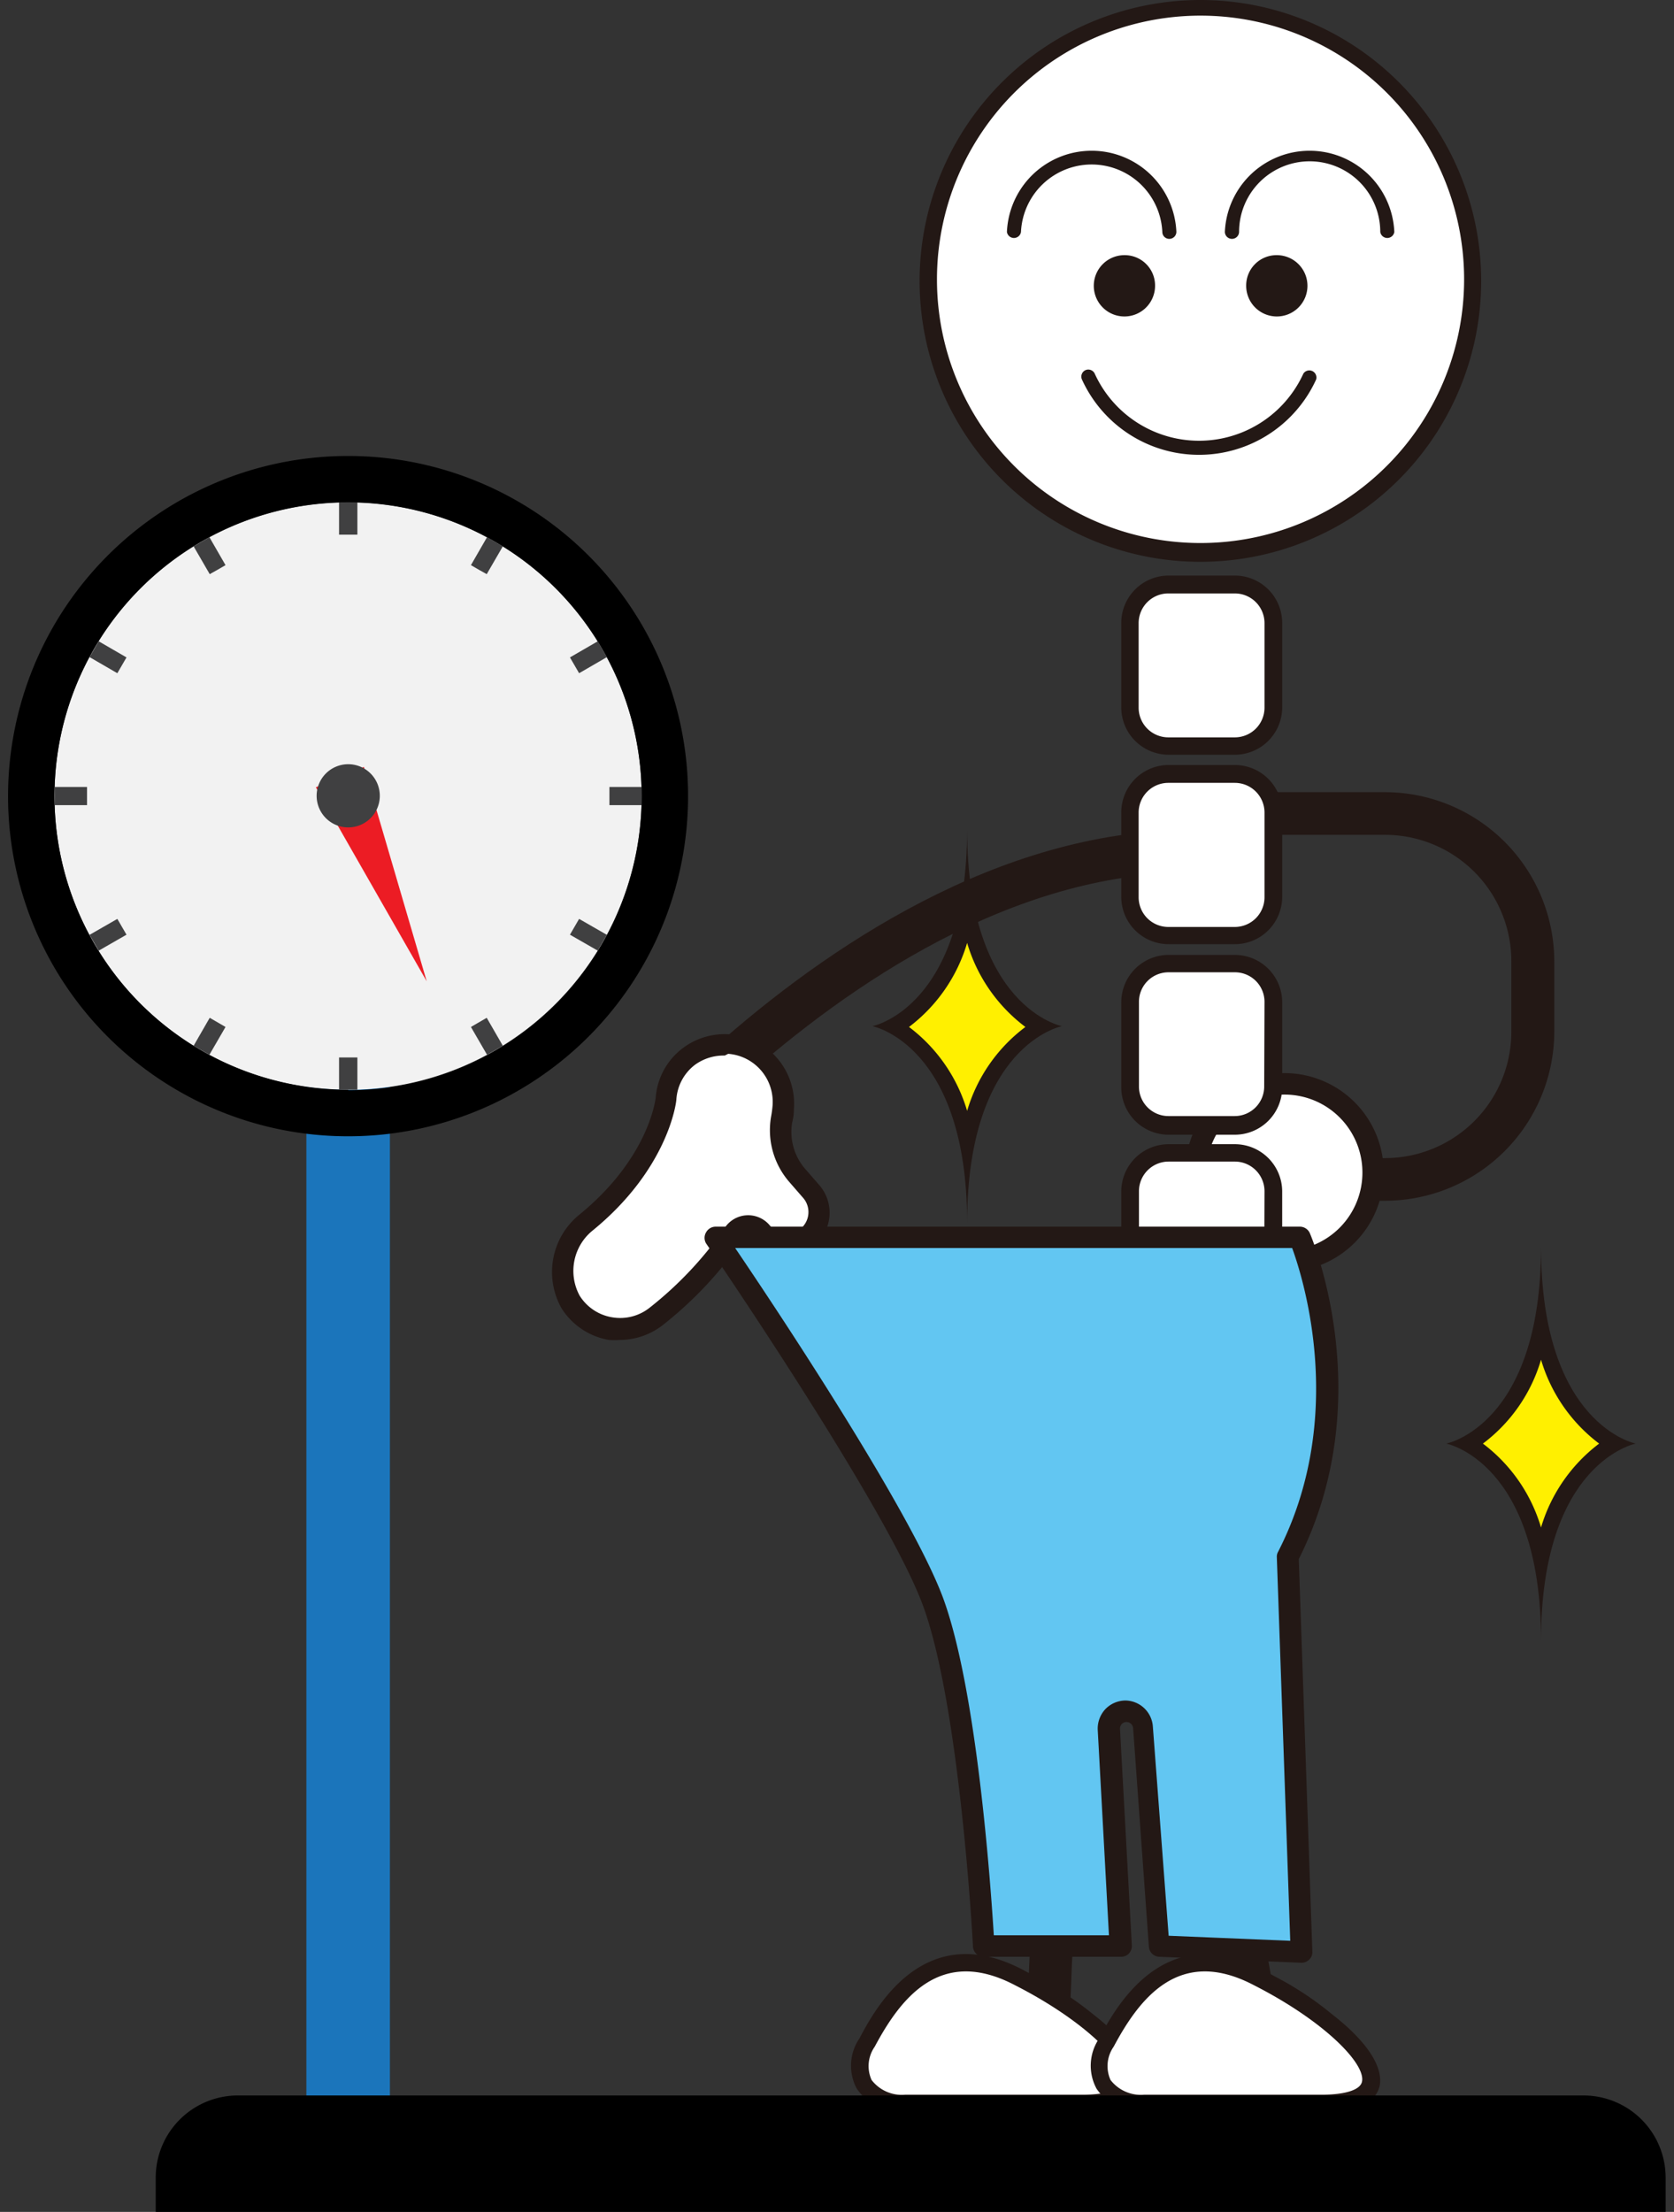
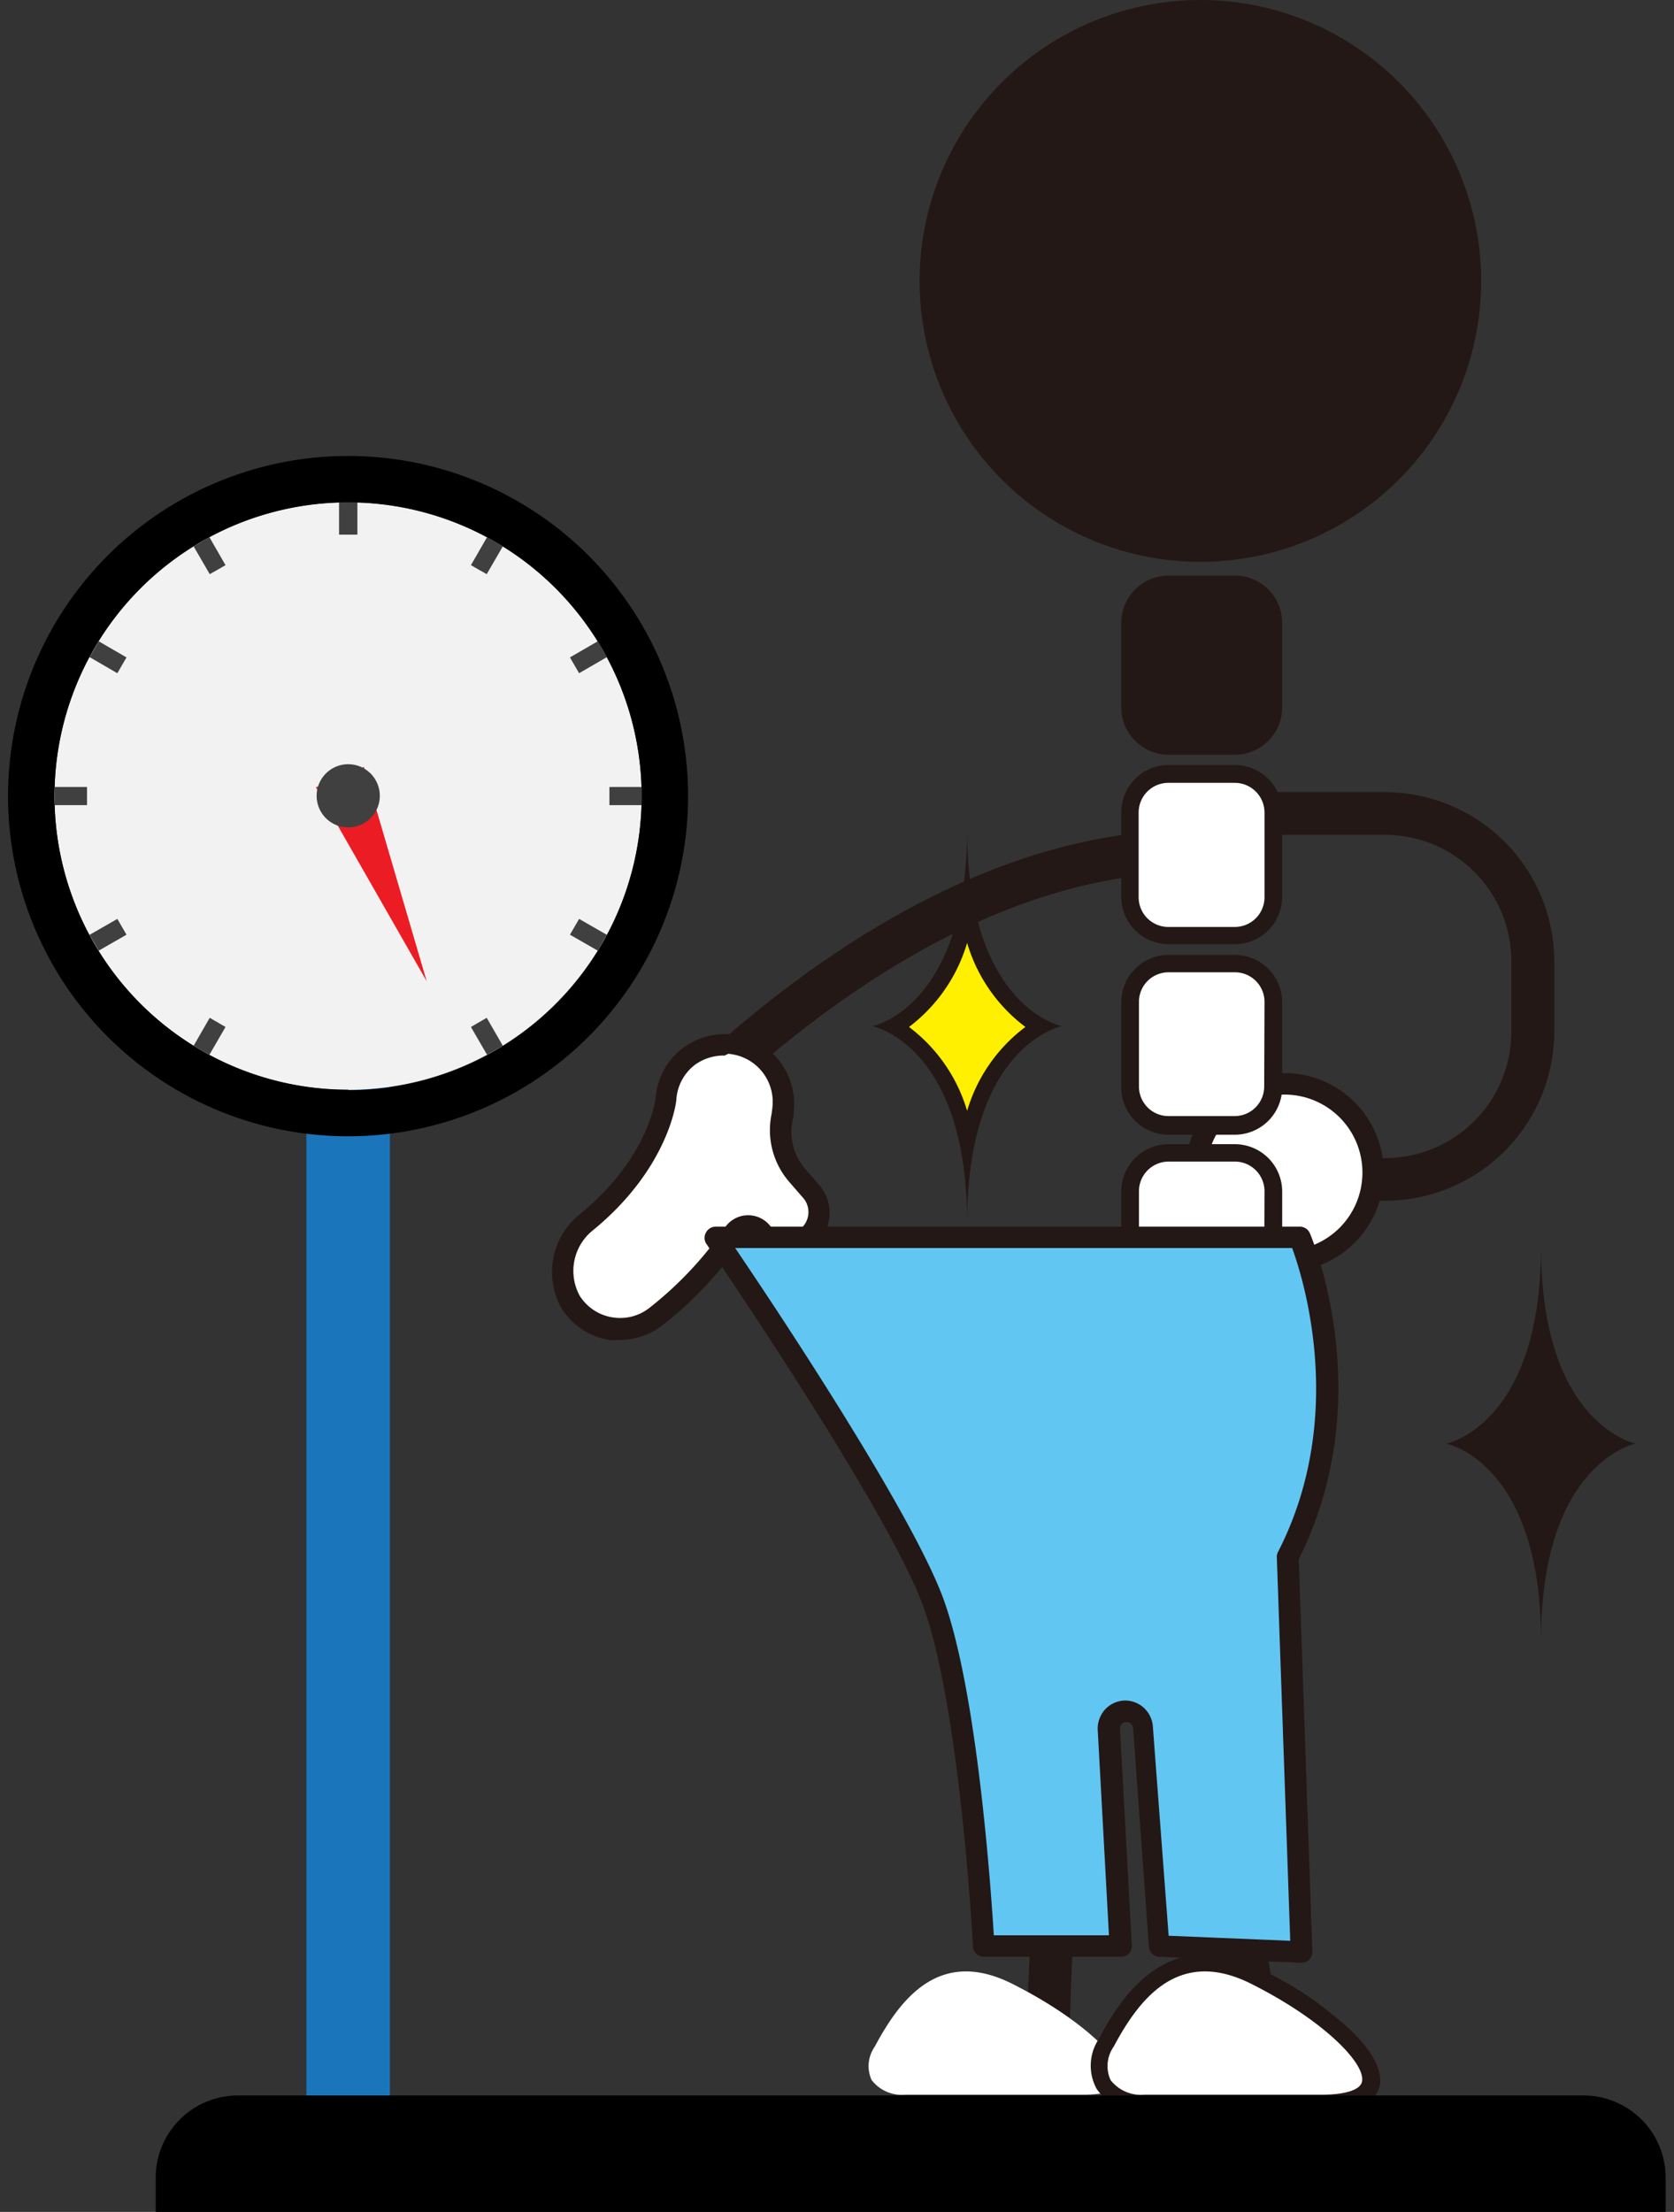
<svg xmlns="http://www.w3.org/2000/svg" viewBox="0 0 106 140">
  <rect x="0" y="0" width="106" height="140" fill="#333333" stroke="none" />
  <defs>
    <style>.cls-1{fill:#231815;}.cls-2{fill:#fff;}.cls-3{fill:#fff000;}.cls-4{fill:#62c6f2;}.cls-5{fill:#1b75bb;}.cls-6{fill:#f2f2f2;}.cls-7{fill:#ec1c24;}.cls-8{fill:#404041;}.cls-9{fill:none;}</style>
  </defs>
  <title>menu_diet_img</title>
  <g id="レイヤー_2" data-name="レイヤー 2">
    <g id="menu">
      <path class="cls-1" d="M67.69,130.75l-2.7,0c.23-18.86,3.19-40.88,10.74-40.88v2.7C72.09,92.54,68,107.15,67.69,130.75Z" />
      <path class="cls-1" d="M78.34,128.43c-4.69-25.07-4-37.85,2-39.06L80.9,92c-1.06.21-6.07,3,.1,35.91Z" />
-       <path class="cls-1" d="M69.23,127.5c2,1.55,3.26,3.21,3,4.53-.26,1.09-1.49,1.64-3.64,1.64H57.31a3.43,3.43,0,0,1-3.05-1.46,3.06,3.06,0,0,1,.16-3.19c1-1.89,4.09-7.64,10.36-4.34l1.35.73A20.3,20.3,0,0,1,69.23,127.5Z" />
      <path class="cls-2" d="M71.11,131.77c-.12.51-1.06.81-2.57.81H57.31a2.41,2.41,0,0,1-2.12-.93,2.14,2.14,0,0,1,.2-2.11c1.66-3.11,4.18-6.36,8.88-3.89C68.71,127.91,71.38,130.63,71.11,131.77Z" />
      <path class="cls-1" d="M84.36,127.5c2,1.55,3.26,3.21,3,4.53-.26,1.09-1.48,1.64-3.63,1.64H72.44a3.43,3.43,0,0,1-3-1.46,3.06,3.06,0,0,1,.16-3.19c1-1.89,4.09-7.64,10.36-4.34l1.35.73A20.3,20.3,0,0,1,84.36,127.5Z" />
      <path class="cls-2" d="M86.24,131.77c-.12.51-1.06.81-2.56.81H72.44a2.42,2.42,0,0,1-2.12-.93,2.14,2.14,0,0,1,.2-2.11c1.66-3.11,4.18-6.36,8.88-3.89C83.84,127.91,86.51,130.63,86.24,131.77Z" />
      <path class="cls-1" d="M87.7,76H83.21v-2.7H87.7a8,8,0,0,0,8-8V60.84a8,8,0,0,0-8-8H78.85v-2.7H87.7A10.73,10.73,0,0,1,98.42,60.84v4.47A10.73,10.73,0,0,1,87.7,76Z" />
      <circle class="cls-2" cx="81.34" cy="74.21" r="5.61" />
      <path class="cls-1" d="M81.34,80.5a6.29,6.29,0,1,1,6.28-6.29A6.29,6.29,0,0,1,81.34,80.5Zm0-11.22a4.94,4.94,0,1,0,4.93,4.93A4.93,4.93,0,0,0,81.34,69.28Z" />
      <path class="cls-1" d="M45.65,69.58l-1.84-2c6.78-6.32,17.35-14,29.18-14.95l.21,2.69C62.15,56.19,52.12,63.55,45.65,69.58Z" />
      <path class="cls-2" d="M41.58,83.32a24.17,24.17,0,0,0,4.88-5.2A1.1,1.1,0,0,1,48.2,78h0a2.13,2.13,0,0,0,2.88.36,2,2,0,0,0,.27-2.92l-.87-1a4.32,4.32,0,0,1-1-3.53,5.8,5.8,0,0,0,.1-.8,3.73,3.73,0,0,0-3.43-4,3.69,3.69,0,0,0-2.54.76,3.65,3.65,0,0,0-1.43,2.65c0,.16-.5,4.14-5.12,7.88a4,4,0,0,0-.94,5A3.7,3.7,0,0,0,41.58,83.32Z" />
      <path class="cls-1" d="M39.25,84.81a5.34,5.34,0,0,1-.69,0,4.43,4.43,0,0,1-3-2,4.67,4.67,0,0,1,1.09-5.9c4.41-3.58,4.85-7.28,4.87-7.44a4.32,4.32,0,0,1,1.69-3.11,4.4,4.4,0,0,1,7.06,3.84c0,.13,0,.43-.11.86A3.57,3.57,0,0,0,51,74l.87,1a2.66,2.66,0,0,1,.65,2,2.72,2.72,0,0,1-1,1.87,2.81,2.81,0,0,1-3.81-.45.36.36,0,0,0-.33-.14.45.45,0,0,0-.35.19,24.5,24.5,0,0,1-5,5.35h0A4.46,4.46,0,0,1,39.25,84.81Zm6.64-18A3.08,3.08,0,0,0,44,67.4a3,3,0,0,0-1.17,2.17c0,.2-.52,4.44-5.36,8.36A3.29,3.29,0,0,0,36.7,82a3,3,0,0,0,2.08,1.38,3,3,0,0,0,2.38-.63h0a23.23,23.23,0,0,0,4.74-5.05,1.78,1.78,0,0,1,2.81-.18,1.44,1.44,0,0,0,1.95.28,1.37,1.37,0,0,0,.18-2l-.87-1a5,5,0,0,1-1.15-4.09,7,7,0,0,0,.1-.73,3.05,3.05,0,0,0-2.81-3.28Z" />
      <path class="cls-1" d="M58.23,17.73A17.78,17.78,0,1,0,76,0,17.79,17.79,0,0,0,58.23,17.73Z" />
-       <path class="cls-2" d="M59.33,17.73A16.69,16.69,0,1,1,76,34.37,16.68,16.68,0,0,1,59.33,17.73Z" />
      <path class="cls-1" d="M63.76,14.68a.45.45,0,0,0,.89,0,4.48,4.48,0,0,1,8.95,0,.44.44,0,0,0,.44.44.45.45,0,0,0,.45-.44,5.37,5.37,0,0,0-10.73,0Z" />
      <path class="cls-1" d="M73.14,18.08a1.94,1.94,0,1,1-1.93-1.93A1.92,1.92,0,0,1,73.14,18.08Z" />
      <path class="cls-1" d="M77.56,14.68a.45.45,0,0,0,.45.44.45.45,0,0,0,.45-.44,4.47,4.47,0,0,1,8.94,0,.45.45,0,0,0,.89,0,5.37,5.37,0,0,0-10.73,0Z" />
      <path class="cls-1" d="M78.91,18.08a1.94,1.94,0,1,0,1.93-1.93A1.92,1.92,0,0,0,78.91,18.08Z" />
      <path class="cls-1" d="M82.53,23.65a7.26,7.26,0,0,1-13.21,0,.45.45,0,0,0-.59-.22.45.45,0,0,0-.22.59,8.15,8.15,0,0,0,14.83,0,.45.45,0,0,0-.81-.37Z" />
      <path class="cls-1" d="M74,47.77h4.19a3,3,0,0,0,3-3V39.43a3,3,0,0,0-3-3H74a3,3,0,0,0-3,3V44.8A3,3,0,0,0,74,47.77Z" />
-       <path class="cls-2" d="M72.1,39.43A1.88,1.88,0,0,1,74,37.56h4.19a1.88,1.88,0,0,1,1.88,1.87V44.8a1.88,1.88,0,0,1-1.88,1.87H74A1.88,1.88,0,0,1,72.1,44.8Z" />
      <path class="cls-1" d="M74,59.76h4.19a3,3,0,0,0,3-3V51.42a3,3,0,0,0-3-3H74a3,3,0,0,0-3,3V56.8A3,3,0,0,0,74,59.76Z" />
      <path class="cls-2" d="M72.1,51.42A1.88,1.88,0,0,1,74,49.55h4.19a1.88,1.88,0,0,1,1.88,1.87V56.8a1.88,1.88,0,0,1-1.88,1.87H74A1.88,1.88,0,0,1,72.1,56.8Z" />
      <path class="cls-1" d="M78.17,60.44H74a3,3,0,0,0-3,3v5.38a3,3,0,0,0,3,3h4.19a3,3,0,0,0,3-3V63.4A3,3,0,0,0,78.17,60.44Z" />
      <path class="cls-2" d="M80.05,68.78a1.87,1.87,0,0,1-1.88,1.86H74a1.87,1.87,0,0,1-1.88-1.86V63.4A1.87,1.87,0,0,1,74,61.54h4.19a1.87,1.87,0,0,1,1.88,1.86Z" />
      <path class="cls-1" d="M78.17,72.42H74a3,3,0,0,0-3,3v5.37a3,3,0,0,0,3,3h4.19a3,3,0,0,0,3-3V75.39A3,3,0,0,0,78.17,72.42Z" />
      <path class="cls-2" d="M80.05,80.76a1.88,1.88,0,0,1-1.88,1.87H74a1.88,1.88,0,0,1-1.88-1.87V75.39A1.88,1.88,0,0,1,74,73.52h4.19a1.88,1.88,0,0,1,1.88,1.87Z" />
      <path class="cls-1" d="M78.17,84.42H74a3,3,0,0,0-3,3v5.38a3,3,0,0,0,3,3h4.19a3,3,0,0,0,3-3V87.38A3,3,0,0,0,78.17,84.42Z" />
      <path class="cls-2" d="M80.05,92.76a1.88,1.88,0,0,1-1.88,1.87H74a1.88,1.88,0,0,1-1.88-1.87V87.38A1.87,1.87,0,0,1,74,85.52h4.19a1.87,1.87,0,0,1,1.88,1.86Z" />
      <path class="cls-1" d="M97.58,103.83c0-11.3,6-12.46,6-12.46s-6-1.16-6-12.46h0c0,11.3-6,12.46-6,12.46s6,1.16,6,12.46Z" />
-       <path class="cls-3" d="M93.9,91.37a10.29,10.29,0,0,1,3.68,5.31,10.34,10.34,0,0,1,3.68-5.31,10.3,10.3,0,0,1-3.68-5.31A10.24,10.24,0,0,1,93.9,91.37Z" />
      <path class="cls-4" d="M73.37,123.17l9,.38-.87-25c5.13-10,.75-20.22.75-20.22h-37s11.35,16.49,13.78,23,3.24,21.89,3.24,21.89h8.65l-.75-13.72a1.08,1.08,0,0,1,1.08-1.14h0a1.08,1.08,0,0,1,1.09,1Z" />
      <path class="cls-1" d="M82.4,124.23h0l-9-.38a.68.68,0,0,1-.65-.62l-1-13.86a.42.42,0,0,0-.72-.25.43.43,0,0,0-.11.31l.75,13.71a.7.7,0,0,1-.18.5.67.67,0,0,1-.49.21H62.29a.68.68,0,0,1-.68-.64c0-.15-.83-15.37-3.2-21.68S44.82,78.86,44.71,78.7a.68.68,0,0,1,0-.7.69.69,0,0,1,.6-.36h37a.69.69,0,0,1,.63.41c.18.42,4.39,10.52-.7,20.63l.86,24.85a.64.64,0,0,1-.2.5A.69.69,0,0,1,82.4,124.23ZM74,122.52l7.7.32-.85-24.29a.62.62,0,0,1,.08-.33c4.36-8.5,1.61-17.26.89-19.23H46.55c2.56,3.77,11,16.45,13.13,22.05,2.19,5.83,3.06,18.43,3.25,21.45h7.29l-.71-13a1.81,1.81,0,0,1,.48-1.31,1.79,1.79,0,0,1,1.28-.55A1.77,1.77,0,0,1,73,109.27Z" />
      <path class="cls-1" d="M61.24,77.4c0-11.29,6-12.45,6-12.45s-6-1.17-6-12.46h0c0,11.29-6,12.46-6,12.46s6,1.16,6,12.45Z" />
      <path class="cls-3" d="M57.56,65a10.3,10.3,0,0,1,3.68,5.31A10.25,10.25,0,0,1,64.93,65a10.28,10.28,0,0,1-3.69-5.32A10.34,10.34,0,0,1,57.56,65Z" />
      <rect class="cls-5" x="19.4" y="60.33" width="5.29" height="73.72" />
      <path class="cls-6" d="M22.05,31.8A18.59,18.59,0,1,0,40.63,50.38,18.58,18.58,0,0,0,22.05,31.8Z" />
      <path d="M22.05,28.86A21.53,21.53,0,1,0,43.57,50.38,21.52,21.52,0,0,0,22.05,28.86Zm0,40.11A18.59,18.59,0,1,1,40.63,50.38,18.58,18.58,0,0,1,22.05,69Z" />
      <polygon class="cls-7" points="20 49.83 21.52 49.19 23.04 48.54 27.02 62.11 20 49.83" />
      <path class="cls-8" d="M22.05,48.37a2,2,0,1,0,2,2A2,2,0,0,0,22.05,48.37Z" />
-       <polygon class="cls-8" points="21.47 66.93 21.47 68.97 22.05 68.97 22.63 68.97 22.63 66.93 22.05 66.93 21.47 66.93" />
      <polygon class="cls-8" points="12.76 34.29 12.26 34.58 13.28 36.34 13.78 36.06 14.28 35.77 13.26 34 12.76 34.29" />
      <polygon class="cls-8" points="5.96 41.09 5.67 41.59 7.43 42.61 7.72 42.11 8.01 41.61 6.25 40.59 5.96 41.09" />
      <polygon class="cls-8" points="3.47 50.38 3.47 50.96 5.51 50.96 5.51 50.38 5.51 49.81 3.47 49.81 3.47 50.38" />
      <polygon class="cls-8" points="7.43 58.16 5.67 59.17 5.96 59.67 6.25 60.17 8.01 59.16 7.72 58.66 7.43 58.16" />
      <polygon class="cls-8" points="13.28 64.42 12.26 66.19 12.76 66.48 13.26 66.76 14.28 65 13.78 64.71 13.28 64.42" />
      <polygon class="cls-8" points="30.32 64.71 29.82 65 30.84 66.76 31.34 66.48 31.84 66.19 30.82 64.42 30.32 64.71" />
      <polygon class="cls-8" points="36.38 58.66 36.09 59.16 37.85 60.17 38.14 59.67 38.43 59.17 36.67 58.16 36.38 58.66" />
      <polygon class="cls-8" points="38.59 49.81 38.59 50.38 38.59 50.96 40.63 50.96 40.63 50.38 40.63 49.81 38.59 49.81" />
      <polygon class="cls-8" points="37.85 40.59 36.09 41.61 36.38 42.11 36.67 42.61 38.43 41.59 38.14 41.09 37.85 40.59" />
      <polygon class="cls-8" points="30.84 34 29.82 35.77 30.32 36.06 30.82 36.34 31.84 34.58 31.34 34.29 30.84 34" />
      <polygon class="cls-8" points="21.47 31.8 21.47 33.84 22.05 33.84 22.63 33.84 22.63 31.8 22.05 31.8 21.47 31.8" />
      <path d="M100.27,132.63H15.06a5.2,5.2,0,0,0-5.2,5.2V140h95.61v-2.17A5.2,5.2,0,0,0,100.27,132.63Z" />
      <rect class="cls-9" width="106" height="140" />
    </g>
  </g>
</svg>